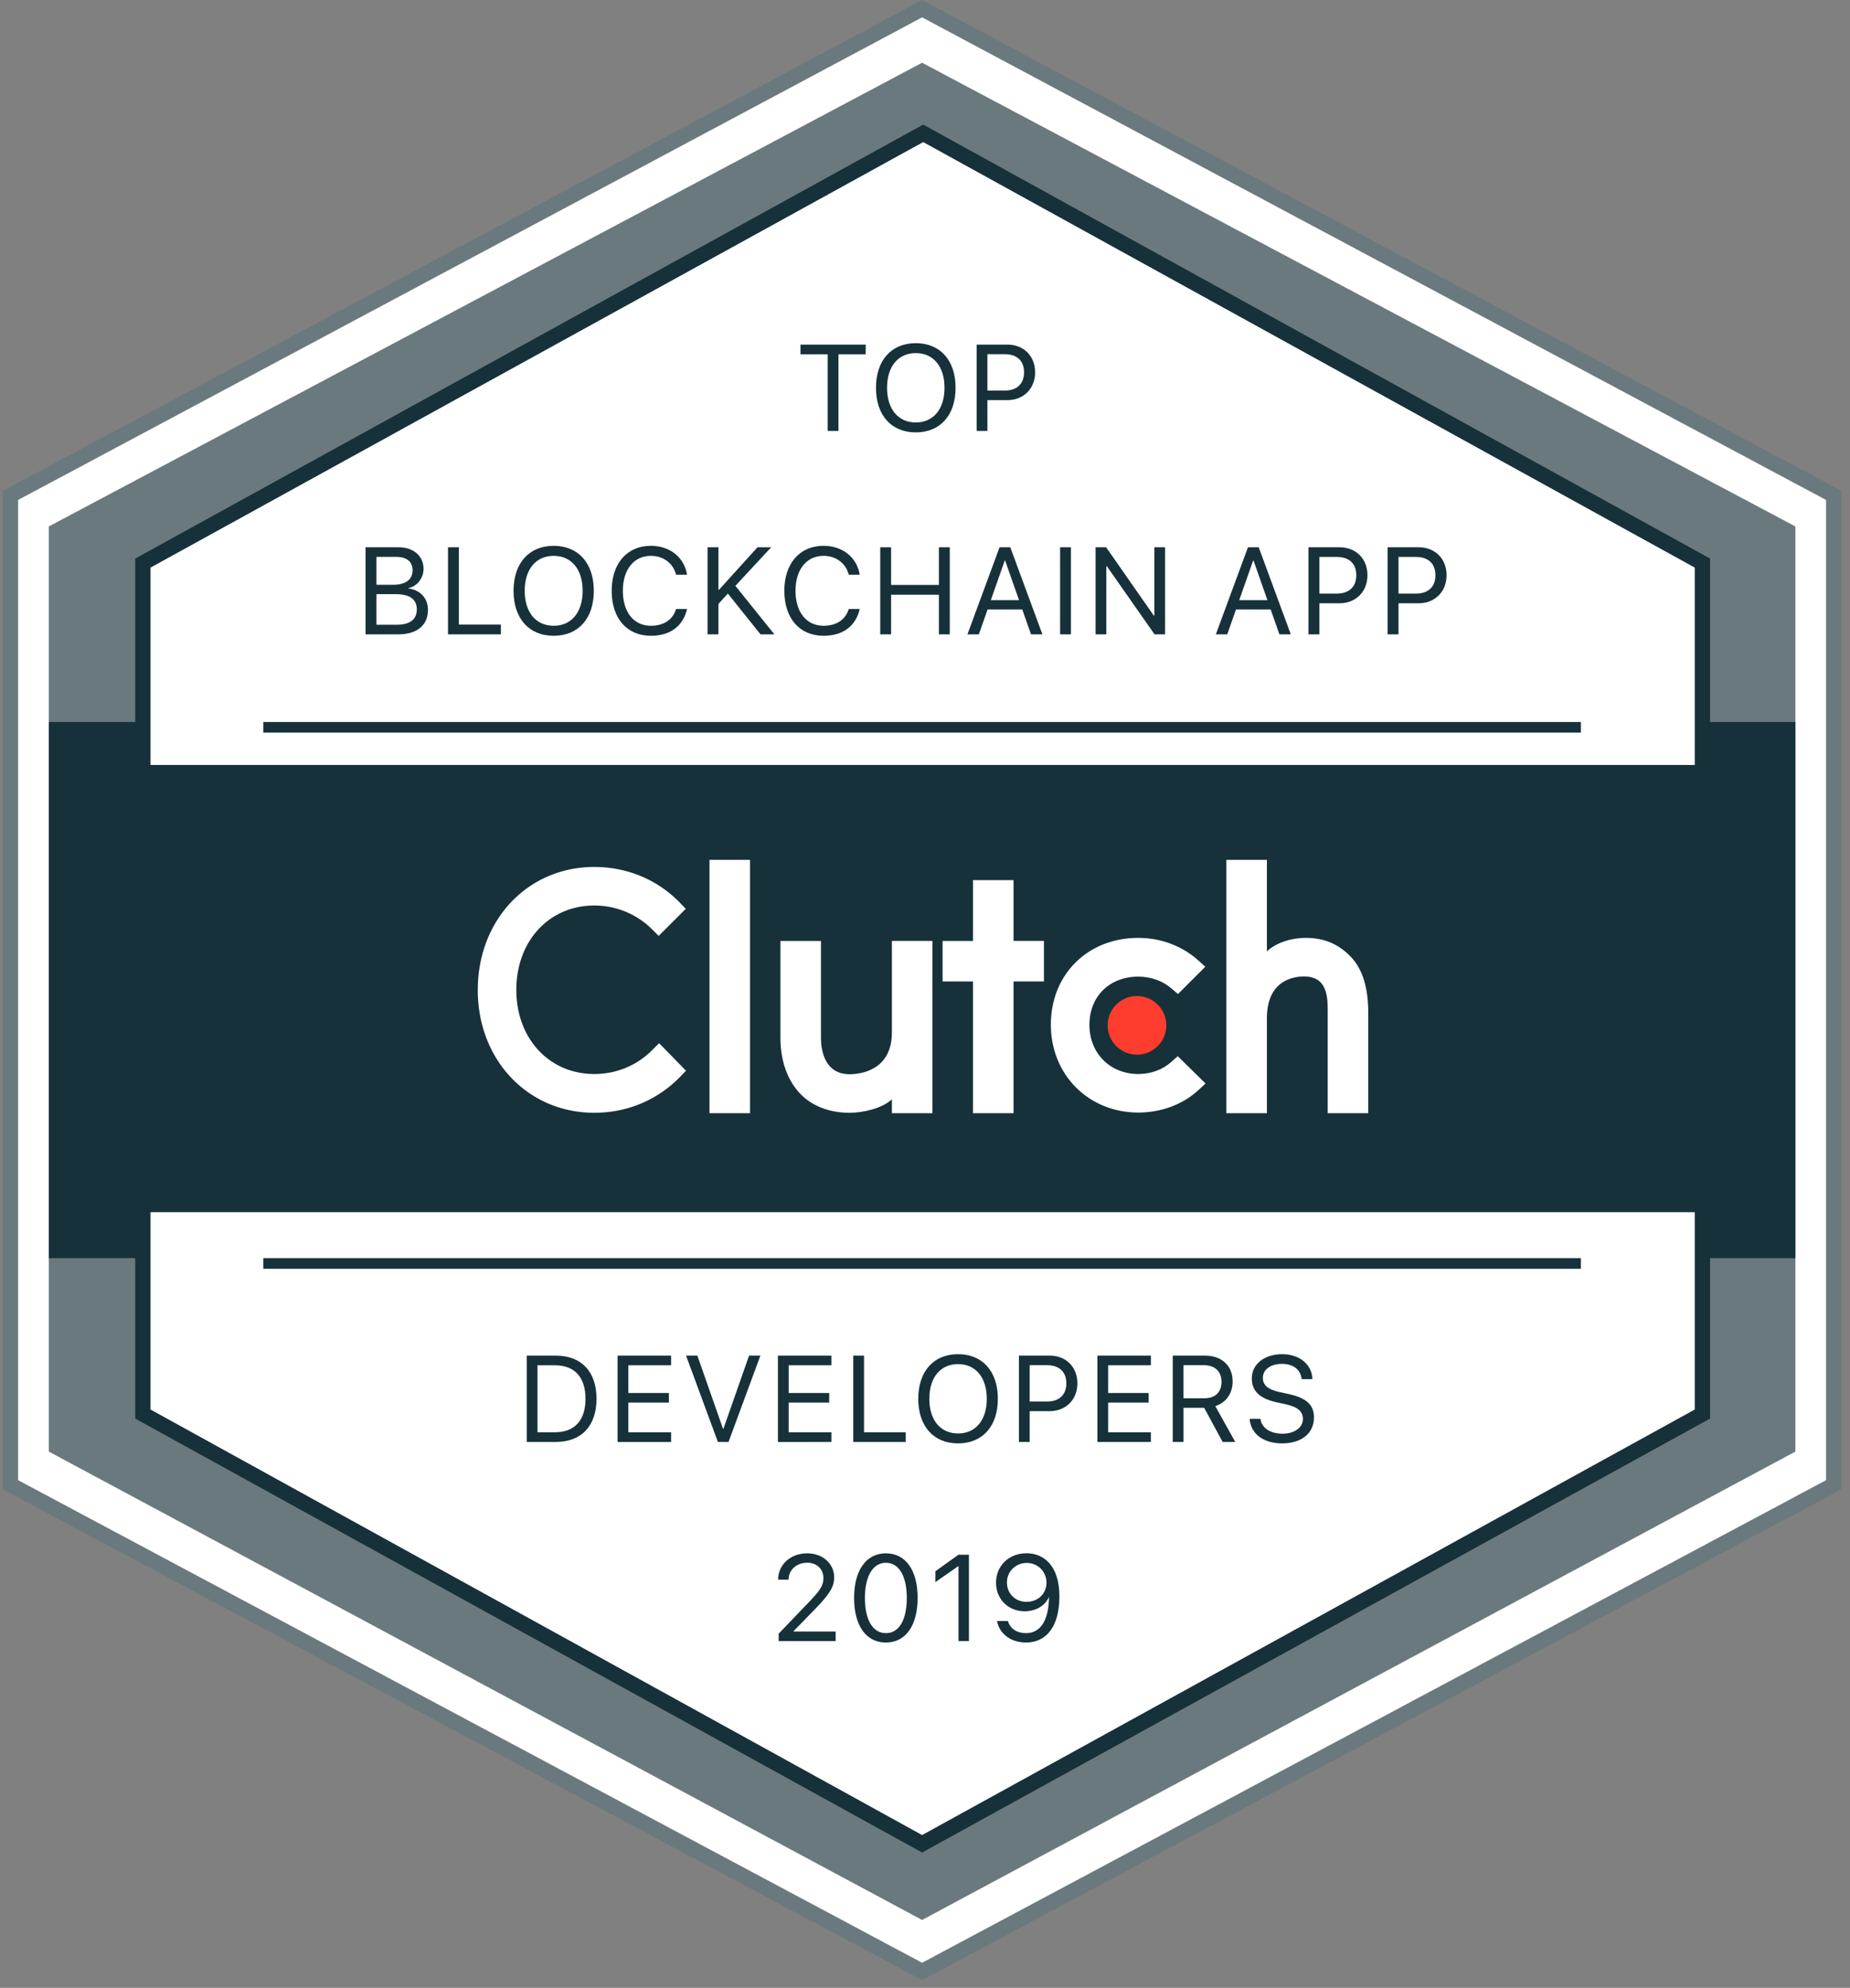
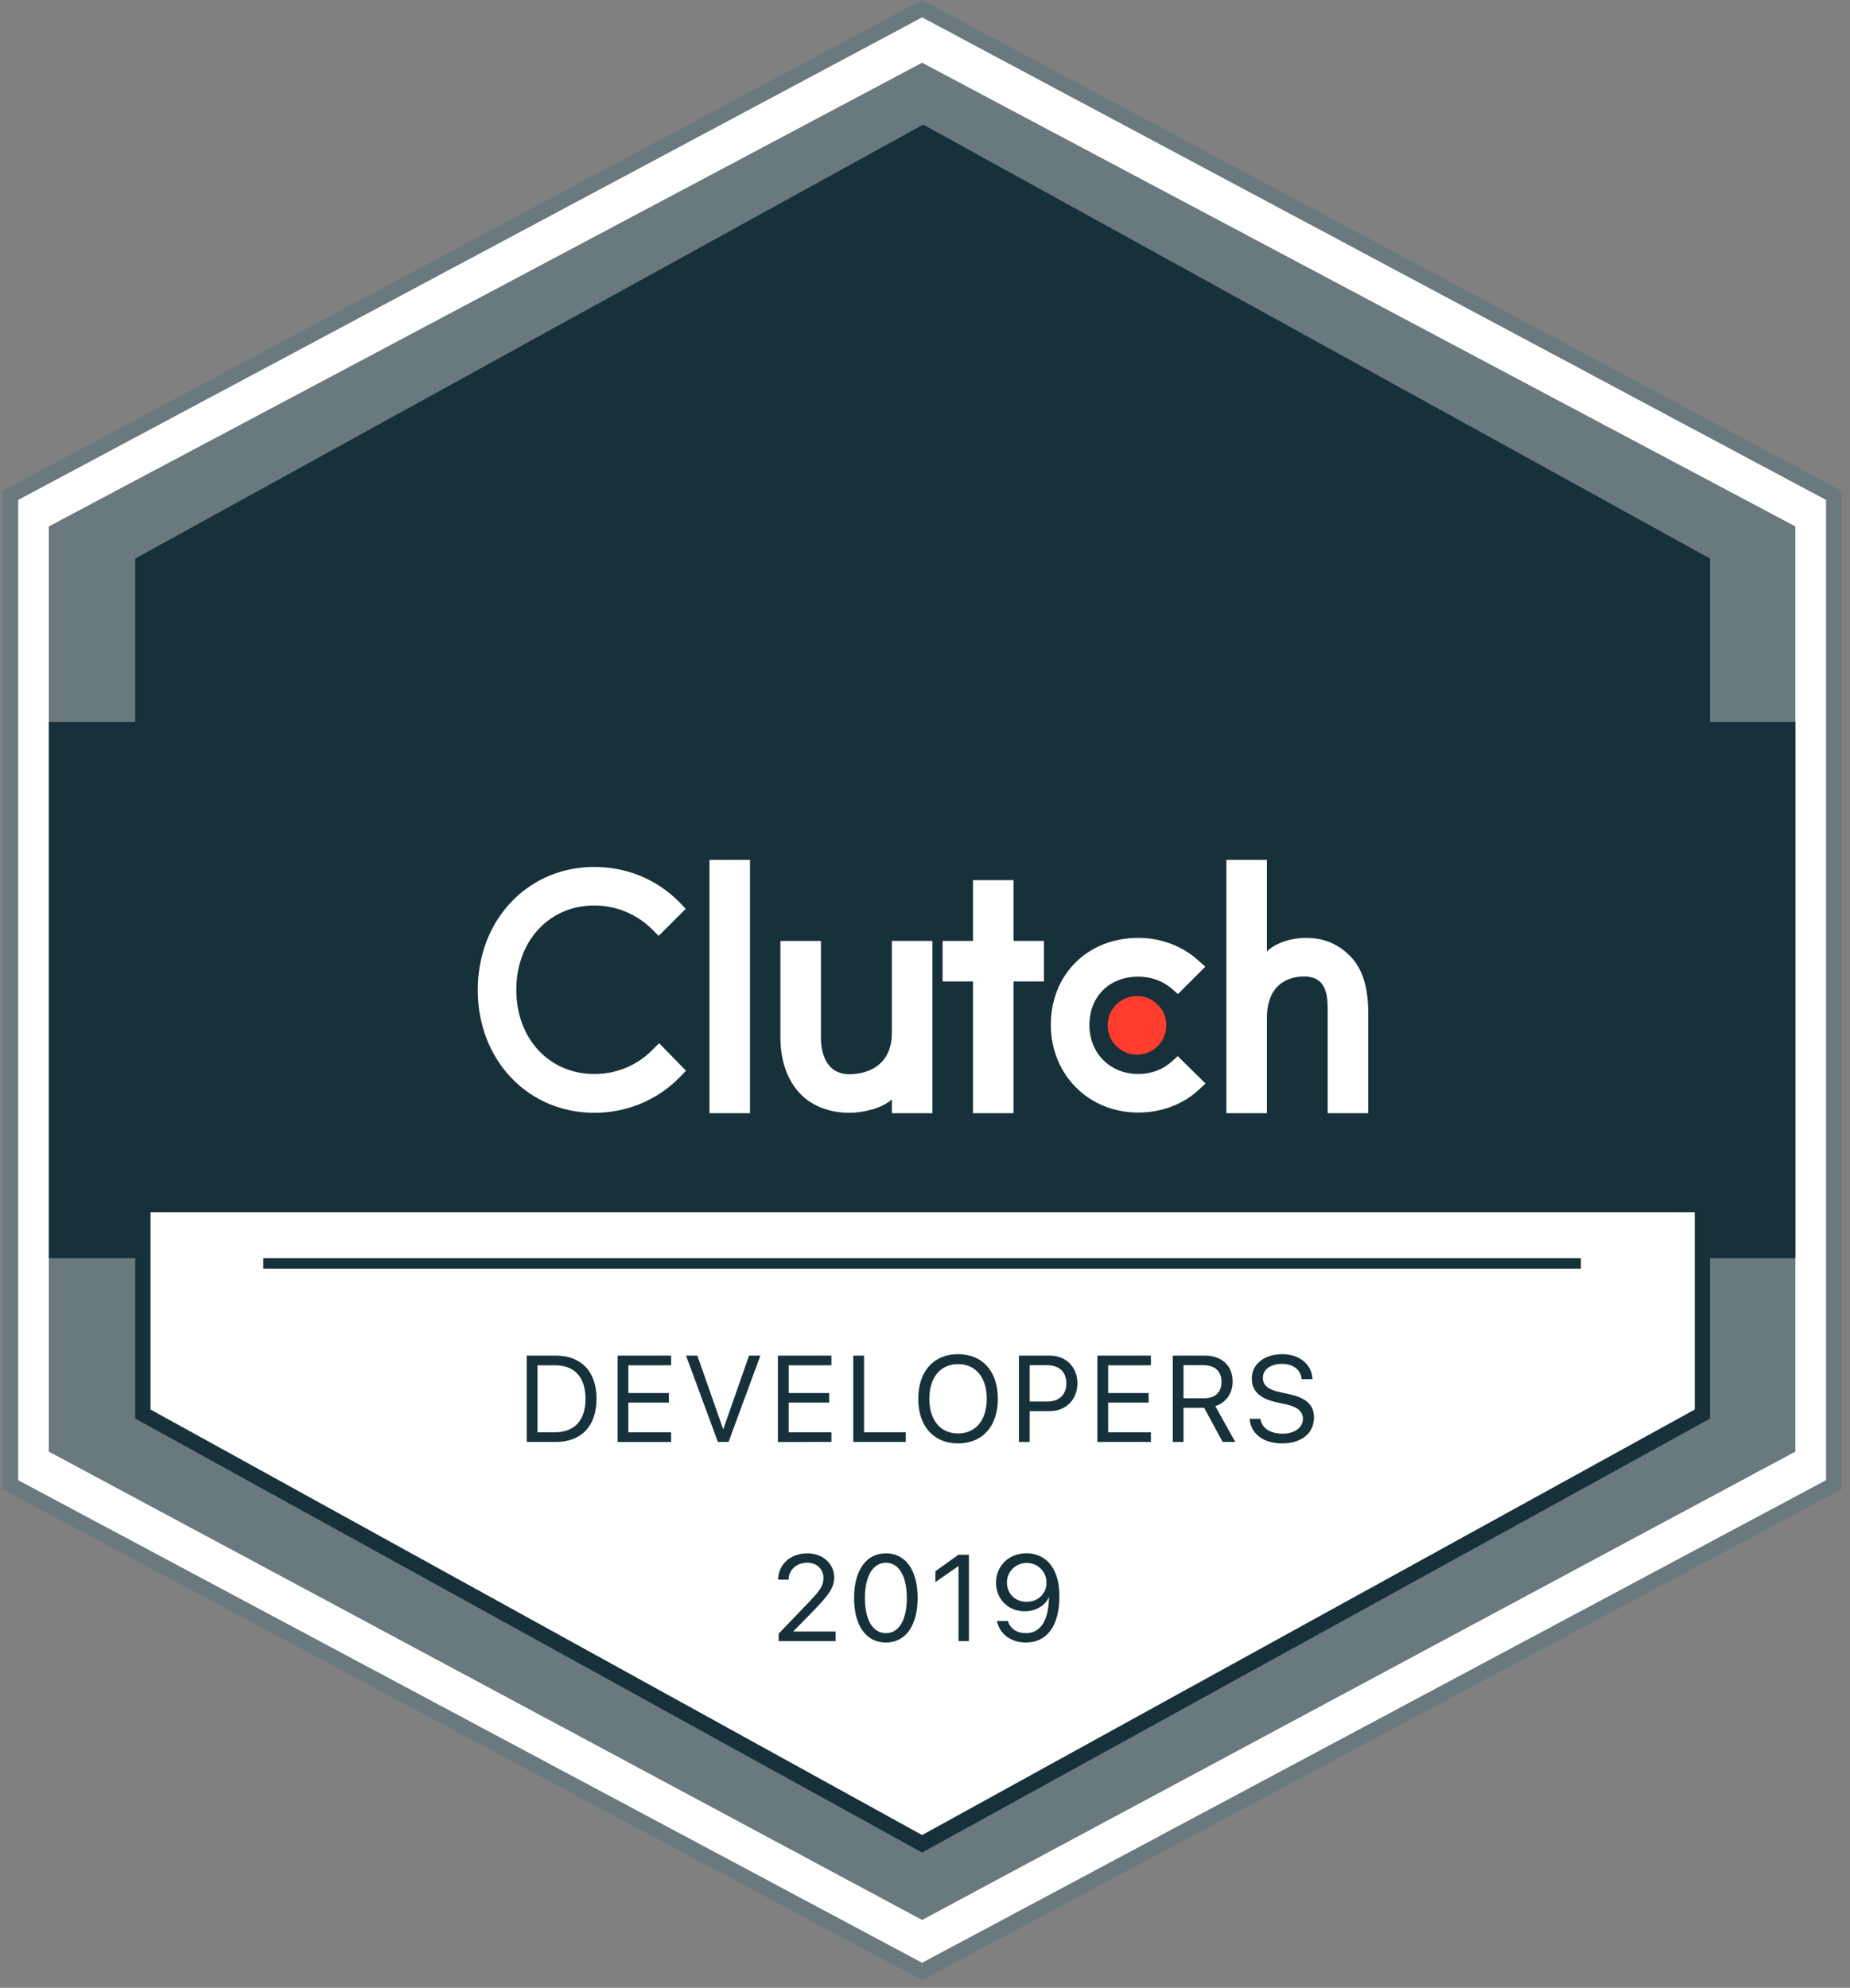
<svg xmlns="http://www.w3.org/2000/svg" width="174" height="187">
  <rect width="100%" height="100%" fill="#808080" stroke="none" />
  <g fill="none" fill-rule="evenodd">
    <path fill="#6A797E" fill-rule="nonzero" d="M173.188 46.167v93.942l-86.461 46.167L.266 140.11V46.167L86.726 0z" />
    <path fill="#FFF" fill-rule="nonzero" d="M86.727 1.634L1.707 47.03v92.214l85.02 45.398 85.02-45.398V47.031z" />
    <path fill="#6A797D" d="M86.727 5.902l82.137 43.622v87.03l-82.137 44.06-82.138-44.06v-87.03z" />
    <path fill="#17313B" d="M4.589 67.92h164.276v50.436H4.589z" />
    <g fill-rule="nonzero">
      <path fill="#FFF" d="M66.73 80.89h3.812v23.83H66.73zm17.157 16.228c0 3.647-3.066 3.938-3.979 3.938-2.279 0-2.694-2.133-2.694-3.42v-9.12h-3.812v9.1c0 2.26.709 4.124 1.952 5.367 1.098 1.1 2.743 1.7 4.526 1.7 1.264 0 3.054-.394 4.007-1.264v1.301H87.7V88.515h-3.813v8.603zm11.439-14.322h-3.813v5.72h-2.86v3.812h2.86v12.392h3.813V92.328h2.86v-3.813h-2.86zm14.867 17.079c-.83.746-1.926 1.16-3.129 1.16-2.652 0-4.6-1.947-4.6-4.621 0-2.674 1.886-4.54 4.6-4.54 1.182 0 2.3.394 3.15 1.14l.579.498 2.57-2.57-.643-.58c-1.512-1.366-3.52-2.133-5.657-2.133-4.766 0-8.227 3.44-8.227 8.165 0 4.705 3.544 8.267 8.227 8.267 2.176 0 4.206-.766 5.7-2.154l.62-.58-2.61-2.569-.58.517zm16.78-9.947c-1.098-1.098-2.385-1.699-4.167-1.699-1.264 0-2.696.394-3.65 1.263V80.89h-3.812v23.831h3.813v-8.927c0-3.647 2.59-3.937 3.503-3.937 2.279 0 2.216 2.135 2.216 3.42v9.444h3.813v-9.424c0-2.26-.472-4.124-1.716-5.368" />
      <path d="M106.938 93.699a2.756 2.756 0 1 1 0 5.513 2.756 2.756 0 0 1 0-5.513" fill="#FF3D2E" />
      <path d="M61.39 98.735c-1.449 1.492-3.418 2.3-5.49 2.3-4.248 0-7.337-3.336-7.337-7.916 0-4.6 3.089-7.936 7.336-7.936a7.7 7.7 0 0 1 5.472 2.279l.58.58 2.548-2.548-.56-.581c-2.113-2.176-4.972-3.356-8.04-3.356-6.258 0-10.962 4.973-10.962 11.582 0 6.59 4.725 11.543 10.962 11.543 3.089 0 5.948-1.201 8.062-3.377l.56-.58-2.529-2.59-.601.6z" fill="#FFF" />
    </g>
    <g fill-rule="nonzero">
      <path fill="#17313B" d="M12.717 73.4V52.546L86.83 11.72l74.01 40.824V73.4z" />
-       <path fill="#FFF" d="M159.4 71.96V53.396l-72.57-40.03-72.672 40.03V71.96z" />
    </g>
-     <path fill="#17313B" d="M24.763 67.92H148.69v1H24.763z" />
+     <path fill="#17313B" d="M24.763 67.92H148.69v1H24.763" />
    <path d="M78.86 40.541v-7.21h2.561v-.913h-6.135v.912h2.56v7.211h1.014zm7.273-8.258c-2.303 0-3.744 1.621-3.744 4.2 0 2.578 1.441 4.193 3.744 4.193 2.302 0 3.743-1.615 3.743-4.193 0-2.579-1.441-4.2-3.743-4.2zm0 .935c1.66 0 2.702 1.26 2.702 3.265 0 1.998-1.042 3.259-2.702 3.259s-2.702-1.261-2.702-3.26c0-2.003 1.041-3.264 2.702-3.264zm5.724-.8v8.123h1.014v-2.899h1.874c1.525 0 2.612-1.075 2.612-2.617 0-1.537-1.075-2.607-2.6-2.607h-2.9zm1.014.901h1.62c1.166 0 1.825.63 1.825 1.706 0 1.08-.665 1.716-1.824 1.716H92.87V33.32zM37.477 59.674c1.742 0 2.775-.857 2.775-2.3 0-1.089-.715-1.872-1.827-2.014v-.046c.789-.141 1.413-.936 1.413-1.788 0-1.226-.948-2.043-2.35-2.043h-3.105v8.19h3.094zm-2.072-7.289h1.85c.994 0 1.55.449 1.55 1.26 0 .886-.659 1.369-1.868 1.369h-1.532v-2.629zm0 6.386v-2.878h1.822c1.305 0 1.975.483 1.975 1.43 0 .949-.647 1.448-1.879 1.448h-1.918zm11.704-.017h-3.95v-7.271h-1.022v8.19h4.972v-.919zm4.967-7.407c-2.322 0-3.775 1.634-3.775 4.234s1.453 4.229 3.775 4.229 3.775-1.629 3.775-4.229-1.453-4.234-3.775-4.234zm0 .942c1.675 0 2.725 1.271 2.725 3.292 0 2.015-1.05 3.287-2.725 3.287-1.674 0-2.725-1.272-2.725-3.287 0-2.02 1.05-3.292 2.725-3.292zm9.145 7.521c1.81 0 3.025-.902 3.4-2.52h-1.033c-.296.999-1.158 1.578-2.362 1.578-1.618 0-2.645-1.283-2.645-3.292 0-1.993 1.039-3.287 2.64-3.287 1.169 0 2.105.704 2.367 1.777h1.033c-.261-1.635-1.618-2.72-3.4-2.72-2.243 0-3.69 1.658-3.69 4.23 0 2.594 1.43 4.234 3.69 4.234zm6.351-.136v-2.861l.886-.976 3.07 3.837h1.306l-3.667-4.564 3.366-3.627h-1.288l-3.616 3.996h-.057v-3.996h-1.021v8.19h1.021zm9.888.136c1.811 0 3.026-.902 3.4-2.52h-1.033c-.295.999-1.158 1.578-2.361 1.578-1.618 0-2.645-1.283-2.645-3.292 0-1.993 1.039-3.287 2.64-3.287 1.169 0 2.105.704 2.366 1.777h1.033c-.26-1.635-1.617-2.72-3.4-2.72-2.242 0-3.69 1.658-3.69 4.23 0 2.594 1.431 4.234 3.69 4.234zm11.87-.136v-8.191h-1.022v3.542h-4.496v-3.542H82.79v8.19h1.022v-3.728h4.496v3.729h1.021zm7.64 0h1.072l-3.02-8.191h-1.01l-3.02 8.19h1.073l.823-2.343h3.259l.823 2.344zm-2.47-6.948h.035l1.31 3.735H93.19l1.311-3.735zm6.227 6.948v-8.191h-1.021v8.19h1.021zm3.327 0v-6.409h.05l4.485 6.409h.993v-8.191h-1.01v6.431h-.051l-4.484-6.431h-.994v8.19h1.01zm16.28 0h1.072l-3.02-8.191h-1.01l-3.02 8.19h1.073l.823-2.343h3.258l.823 2.344zm-2.47-6.948h.034l1.311 3.735h-2.656l1.311-3.735zm5.205-1.243v8.19h1.022v-2.922h1.89c1.538 0 2.634-1.085 2.634-2.64 0-1.55-1.084-2.628-2.623-2.628h-2.923zm1.022.908h1.635c1.175 0 1.839.636 1.839 1.72 0 1.09-.67 1.731-1.84 1.731h-1.634v-3.45zm6.42-.908v8.19h1.021v-2.922h1.89c1.539 0 2.634-1.085 2.634-2.64 0-1.55-1.084-2.628-2.622-2.628h-2.923zm1.021.908h1.635c1.175 0 1.84.636 1.84 1.72 0 1.09-.67 1.731-1.84 1.731h-1.635v-3.45z" fill="#17313A" fill-rule="nonzero" />
    <g fill-rule="nonzero">
      <path fill="#17313B" d="M160.84 112.592v20.855l-74.113 40.825-74.01-40.825v-20.855z" />
      <path fill="#FFF" d="M159.4 114.033H14.158v18.564l72.57 40.03 72.672-40.031z" />
    </g>
    <path fill="#17313B" d="M24.763 118.356H148.69v1H24.763z" />
    <path d="M49.542 127.525v8.123h2.73c2.414 0 3.833-1.503 3.833-4.064 0-2.556-1.424-4.059-3.833-4.059h-2.73zm1.013.912h1.65c1.845 0 2.864 1.126 2.864 3.158 0 2.015-1.024 3.141-2.865 3.141h-1.65v-6.299zm12.564 6.3h-4.02v-2.793h3.811v-.9H59.1v-2.607h4.019v-.912h-5.033v8.123h5.033v-.912zm5.403.911l2.995-8.123h-1.064l-2.415 6.89h-.033l-2.415-6.89h-1.064l2.995 8.123h1.001zm9.677-.912h-4.02v-2.792h3.811v-.9h-3.81v-2.607h4.019v-.912h-5.033v8.123H78.2v-.912zm6.985 0h-3.918v-7.21h-1.013v8.122h4.931v-.912zm4.926-7.346c-2.303 0-3.744 1.621-3.744 4.2 0 2.578 1.441 4.193 3.744 4.193 2.302 0 3.743-1.615 3.743-4.193 0-2.579-1.441-4.2-3.743-4.2zm0 .935c1.66 0 2.701 1.26 2.701 3.265 0 1.998-1.04 3.259-2.701 3.259s-2.702-1.261-2.702-3.26c0-2.003 1.041-3.264 2.702-3.264zm5.724-.8v8.123h1.013v-2.899h1.875c1.525 0 2.612-1.075 2.612-2.617 0-1.537-1.075-2.607-2.6-2.607h-2.9zm1.013.901h1.622c1.165 0 1.823.63 1.823 1.706 0 1.08-.664 1.716-1.823 1.716h-1.622v-3.422zm11.4 6.31h-4.02v-2.792h3.81v-.9h-3.81v-2.607h4.02v-.912h-5.033v8.123h5.032v-.912zm3.067-2.302h1.942l1.74 3.214h1.187l-1.88-3.372c1.019-.32 1.632-1.199 1.632-2.33 0-1.464-1.024-2.42-2.59-2.42h-3.044v8.122h1.013v-3.214zm0-4.008h1.897c1.047 0 1.677.58 1.677 1.554 0 .996-.59 1.559-1.632 1.559h-1.942v-3.113zm6.22 5.044h1.013c.118.872.929 1.401 2.094 1.401 1.103 0 1.903-.58 1.903-1.379 0-.681-.45-1.131-1.576-1.379l-.901-.197c-1.627-.355-2.33-1.092-2.33-2.246 0-1.34 1.182-2.28 2.865-2.28 1.62 0 2.792.969 2.837 2.348h-1.014c-.09-.89-.793-1.436-1.851-1.436-1.014 0-1.796.496-1.796 1.323 0 .642.433 1.08 1.542 1.323l.9.197c1.695.371 2.365 1.047 2.365 2.195 0 1.503-1.182 2.443-3 2.443-1.773 0-2.955-.912-3.051-2.313zm-44.348 15.136h.98c0-.912.754-1.599 1.756-1.599.929 0 1.525.636 1.525 1.436 0 .675-.253 1.114-1.35 2.257l-2.86 2.983v.698h5.359v-.9h-3.969v-.023l1.93-1.981.484-.507c1.1-1.185 1.42-1.8 1.42-2.59 0-1.232-1.036-2.256-2.54-2.256-1.564 0-2.735 1.058-2.735 2.482zm10.138 5.91c1.891 0 2.983-1.638 2.983-4.205 0-2.55-1.097-4.187-2.983-4.187-1.886 0-2.995 1.649-2.995 4.193 0 2.567 1.098 4.2 2.995 4.2zm0-.883c-1.272 0-1.976-1.295-1.976-3.322 0-1.98.72-3.298 1.976-3.298 1.255 0 1.964 1.306 1.964 3.304 0 2.027-.698 3.316-1.964 3.316zm6.828.748h.98v-8.122h-.991l-2.162 1.553v1.02l2.15-1.498h.023v7.047zm6.344.135c1.987 0 3.146-1.598 3.146-4.334 0-3.079-1.632-4.064-3.084-4.064-1.667 0-2.877 1.17-2.877 2.775 0 1.542 1.148 2.685 2.696 2.685 1.036 0 1.926-.523 2.269-1.328h.017c-.028 2.155-.777 3.383-2.156 3.383-.844 0-1.48-.389-1.706-1.137h-1.03c.237 1.221 1.323 2.02 2.725 2.02zm.056-3.827c-1.064 0-1.846-.772-1.846-1.83 0-1.019.821-1.83 1.863-1.83 1.047 0 1.857.817 1.857 1.858 0 1.036-.799 1.802-1.874 1.802z" fill="#17313A" fill-rule="nonzero" />
  </g>
</svg>